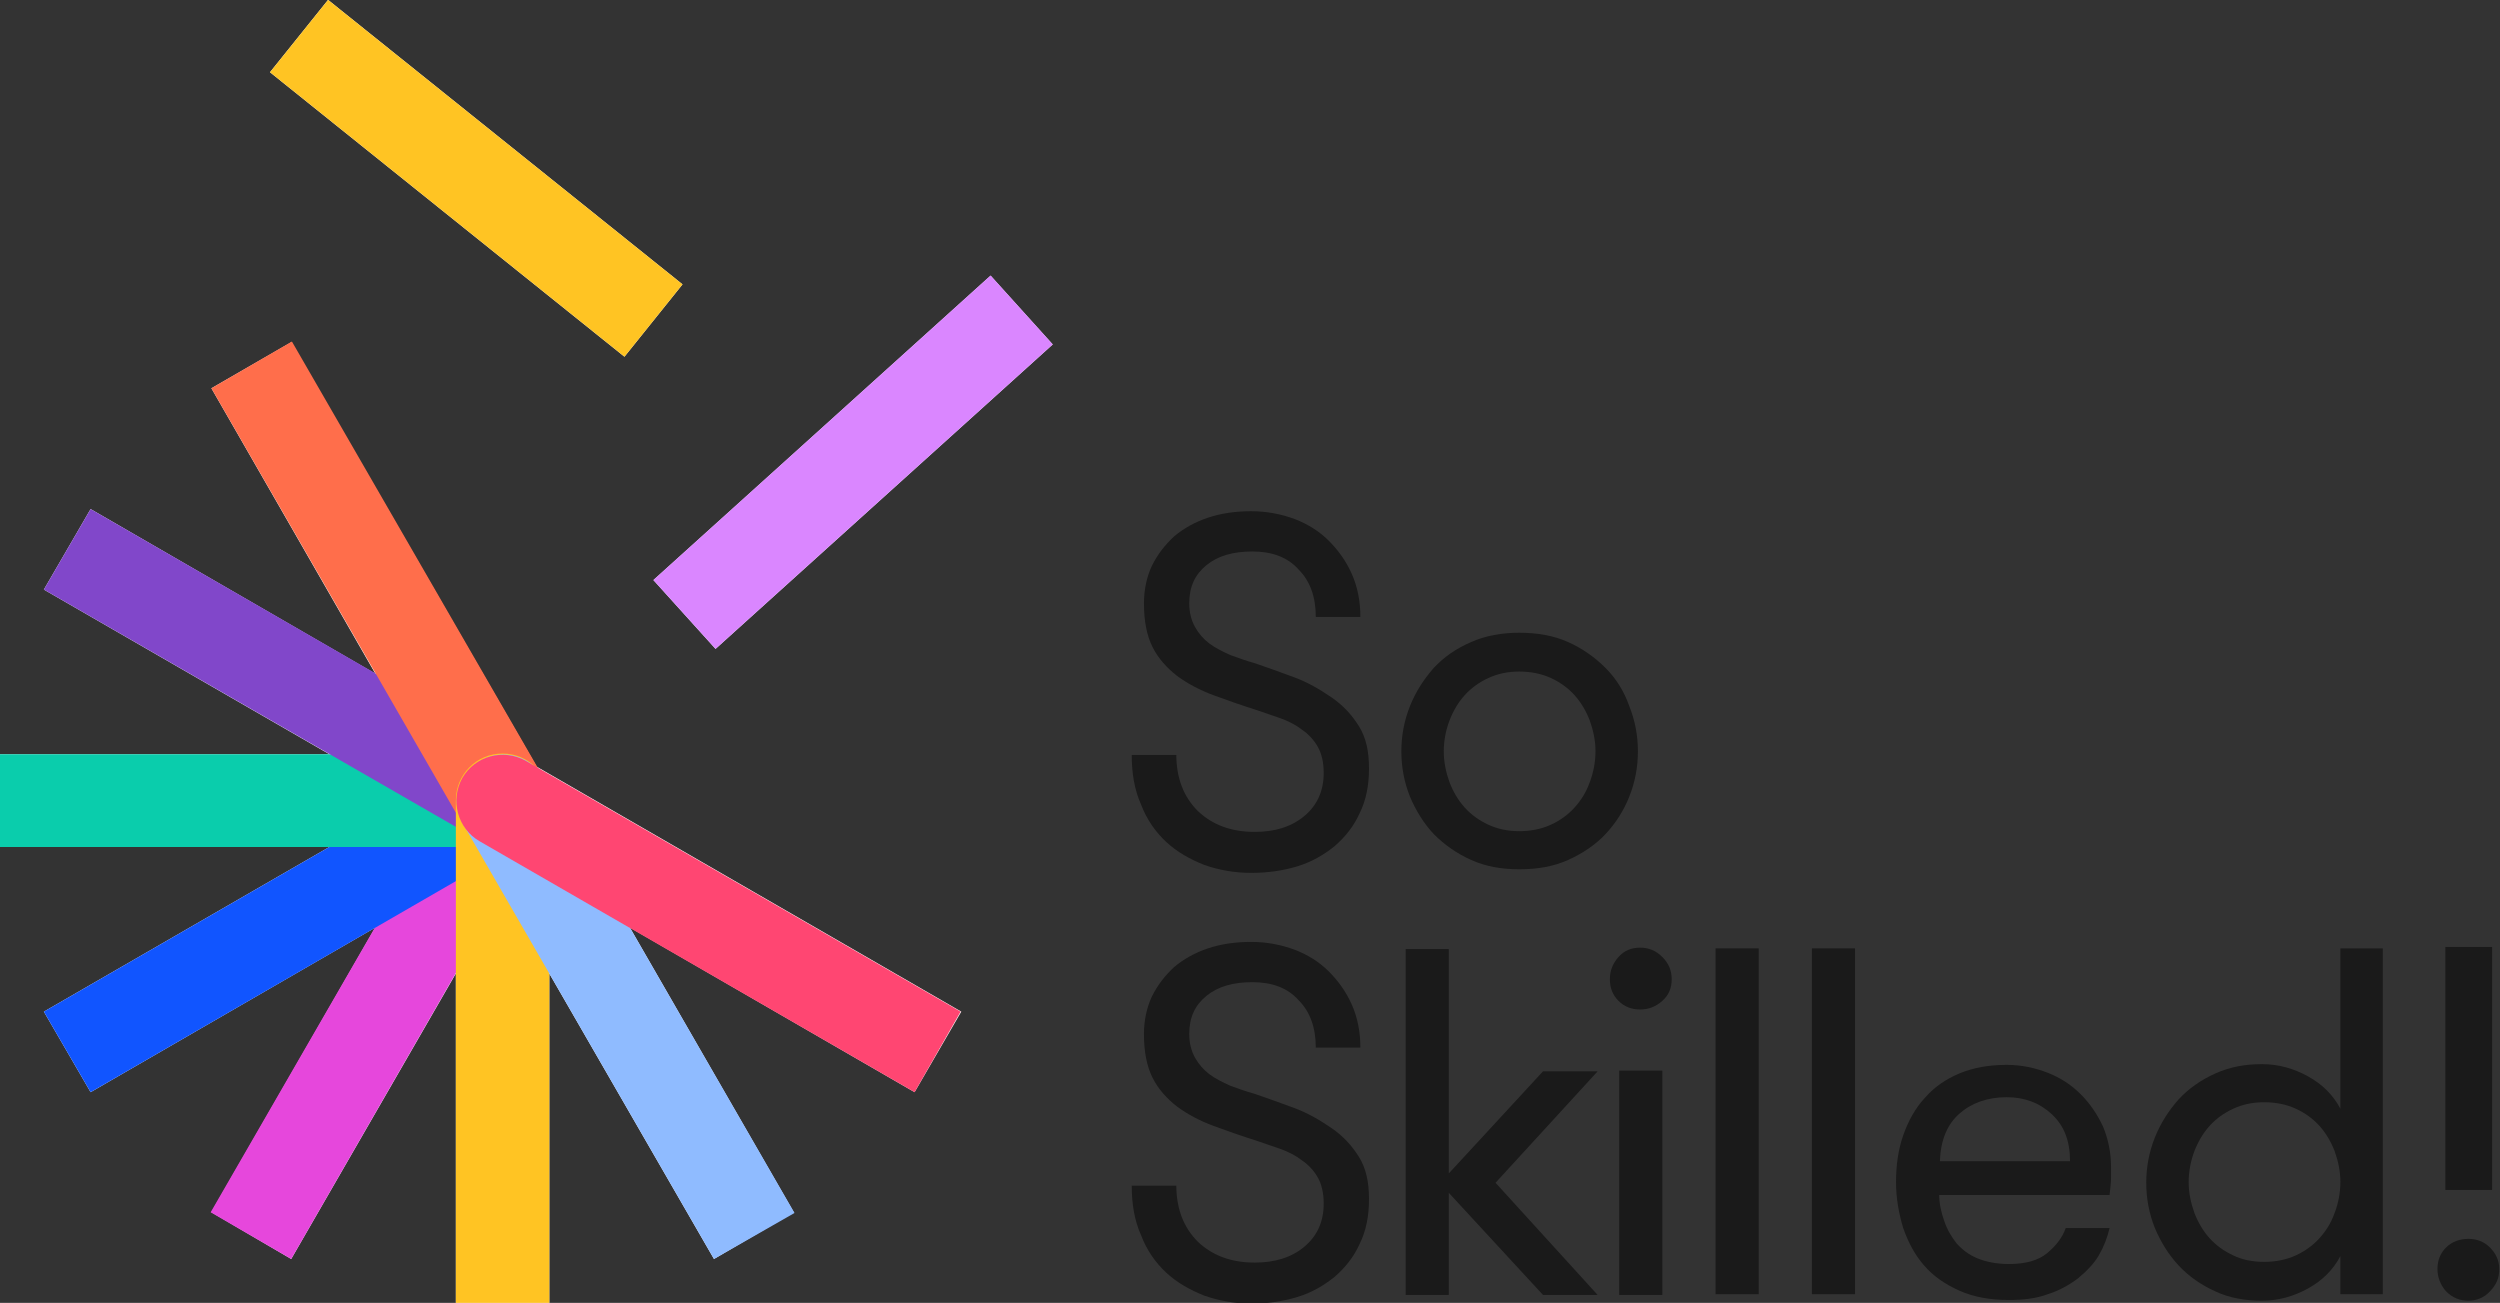
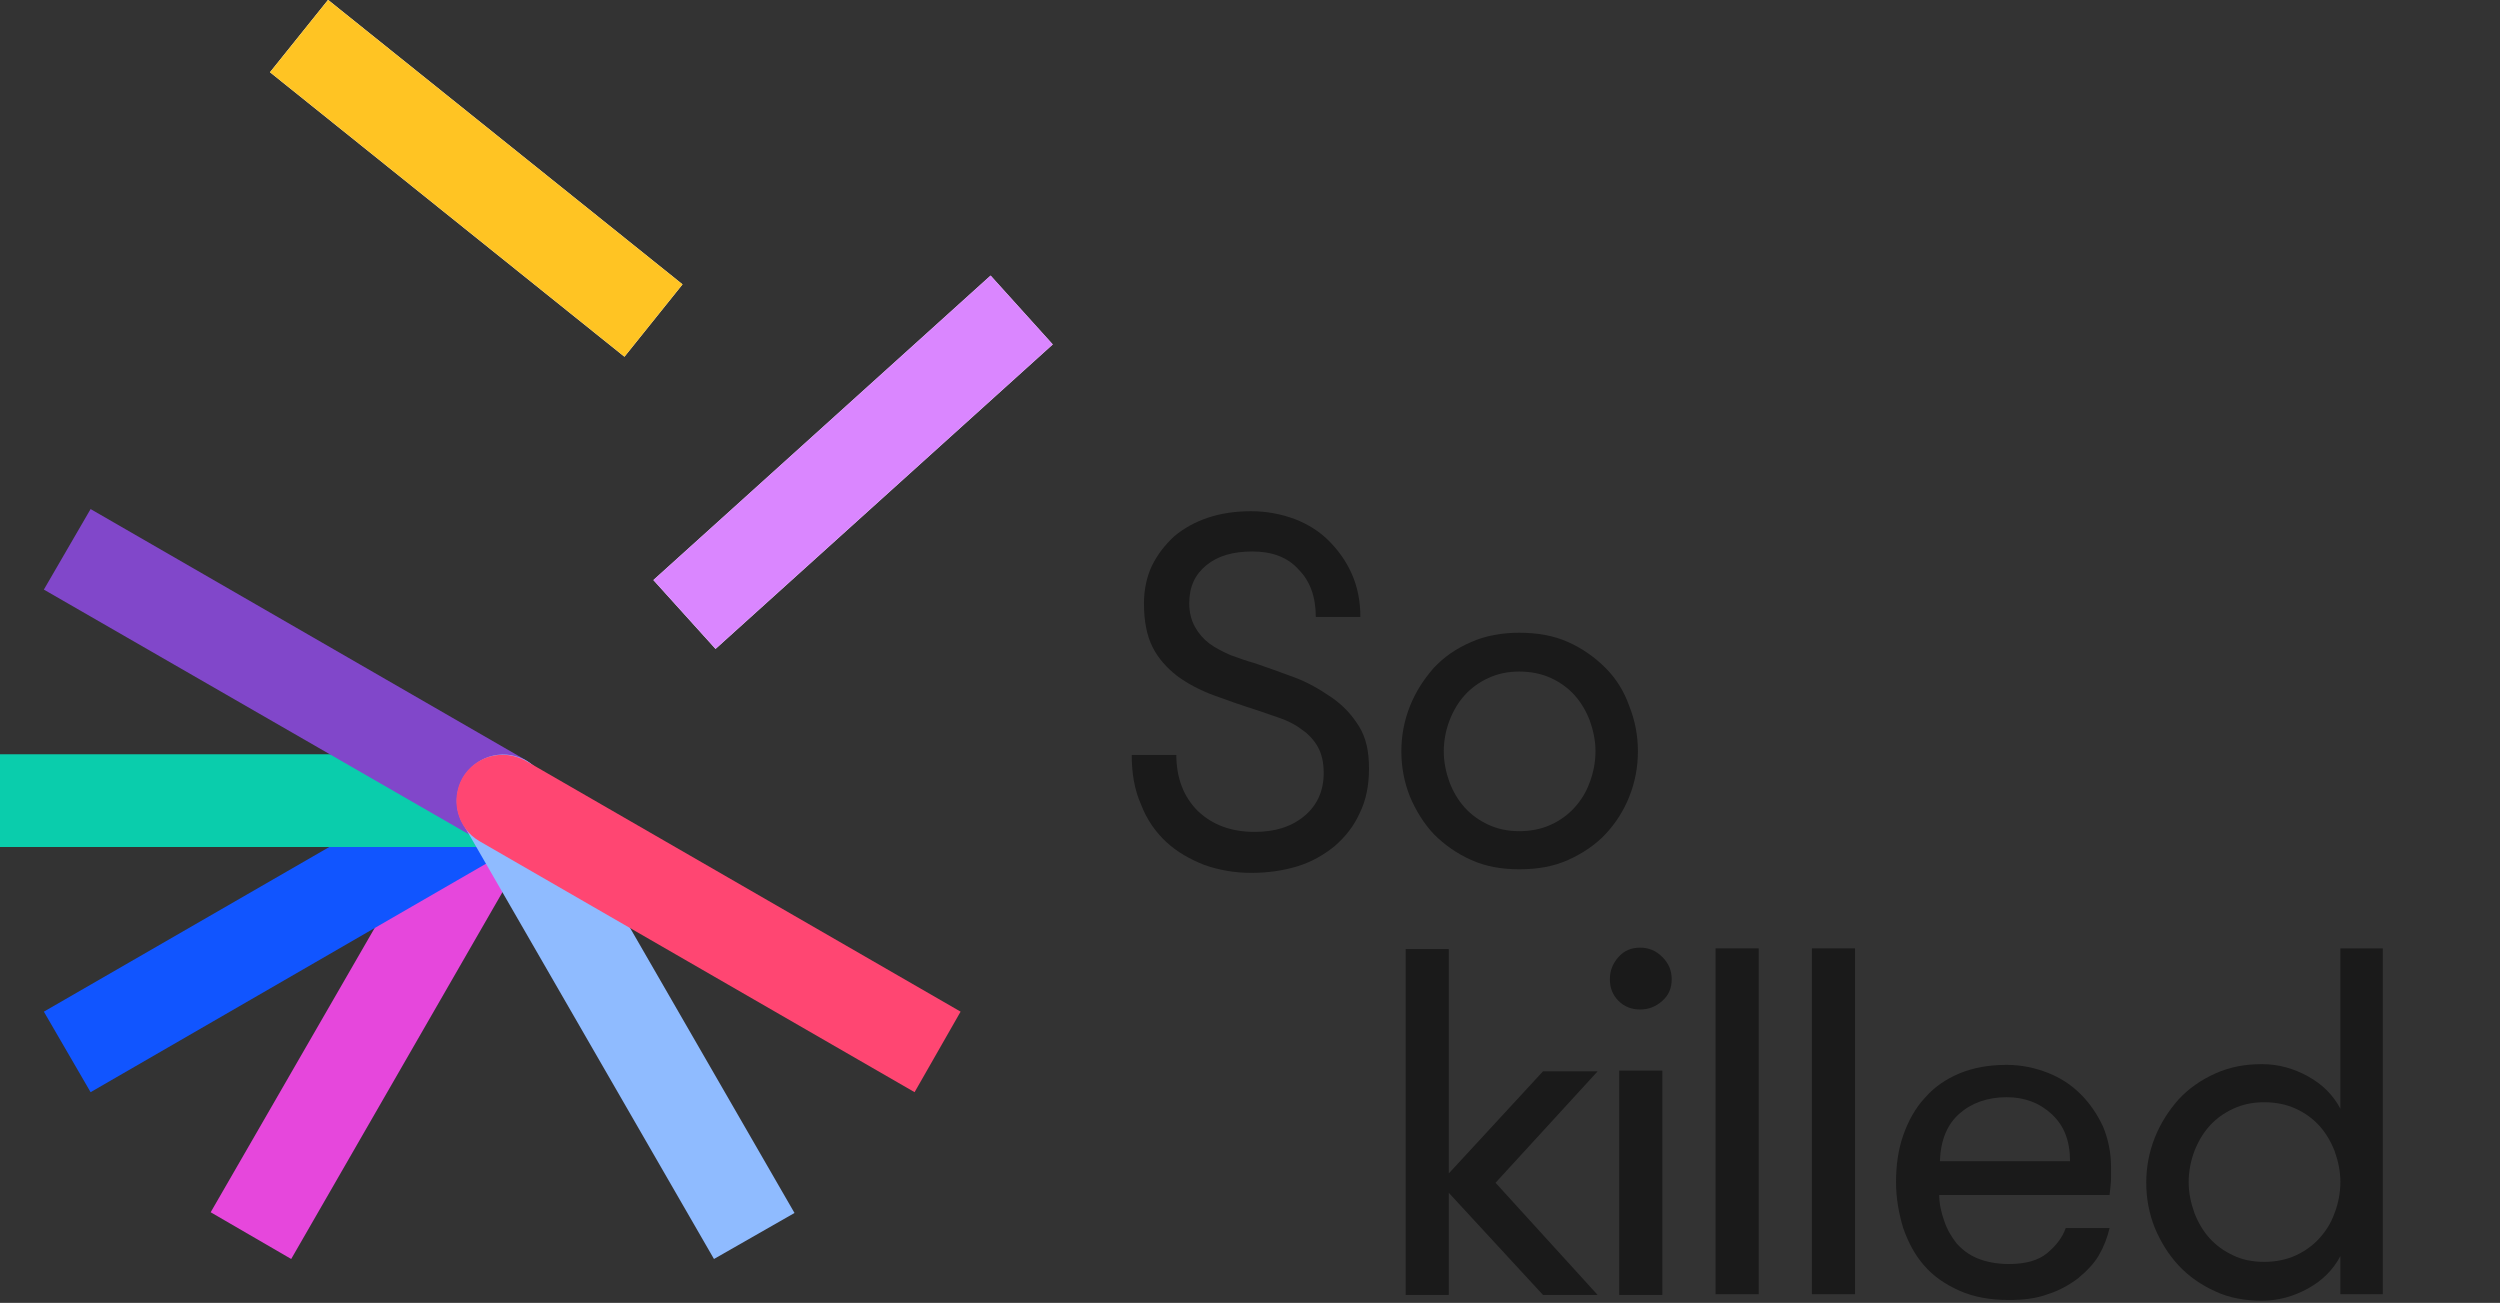
<svg xmlns="http://www.w3.org/2000/svg" version="1.1" id="Calque_1" x="0px" y="0px" viewBox="0 0 347.7 181.2" style="enable-background:new 0 0 347.7 181.2;" xml:space="preserve">
  <rect x="0" y="0" width="347.7" height="181.2" fill="#333333" stroke="none" />
  <style type="text/css">
	.st0{fill:#1A1A1A;}
	.st1{fill:#FFFFFF;}
	.st2{fill:#E647DC;}
	.st3{fill:#1155FF;}
	.st4{fill:#0ACDAC;}
	.st5{fill:#8147CA;}
	.st6{fill:#FF6E4B;}
	.st7{fill:#FFC423;}
	.st8{fill:#8FBBFF;}
	.st9{fill:#FF4672;}
	.st10{fill:#DA86FF;}
</style>
  <g>
    <g>
      <g>
        <path class="st0" d="M163.6,104.9c0,3.3,1,5.9,3,7.9c2,1.9,4.6,2.9,7.9,2.9c2.8,0,5.1-0.7,6.9-2.2c1.8-1.5,2.7-3.5,2.7-6     c0-1.5-0.3-2.7-0.8-3.6s-1.3-1.8-2.2-2.4c-0.9-0.7-1.9-1.2-3-1.6c-1.1-0.4-2.1-0.7-3.2-1.1c-2.2-0.7-4.2-1.4-6.1-2.1     c-1.9-0.7-3.6-1.6-5.1-2.7c-1.4-1.1-2.6-2.4-3.4-4c-0.8-1.6-1.2-3.6-1.2-6.1c0-1.9,0.4-3.7,1.1-5.2c0.8-1.6,1.8-2.9,3.1-4.1     c1.3-1.1,2.9-2,4.7-2.6c1.8-0.6,3.8-0.9,6-0.9c2.2,0,4.2,0.4,6.1,1.1c1.8,0.7,3.4,1.7,4.7,3c1.3,1.3,2.4,2.8,3.2,4.6     c0.8,1.8,1.2,3.8,1.2,6H183c0-2.8-0.8-5-2.4-6.6c-1.5-1.7-3.7-2.5-6.4-2.5c-2.7,0-4.8,0.6-6.4,1.9c-1.6,1.3-2.4,3-2.4,5.3     c0,1.3,0.3,2.4,0.8,3.3c0.5,0.9,1.2,1.7,2,2.3c0.8,0.6,1.8,1.1,2.9,1.6c1.1,0.4,2.2,0.8,3.3,1.1c1.8,0.6,3.7,1.3,5.6,2     c1.9,0.7,3.6,1.7,5.2,2.8c1.6,1.1,2.8,2.4,3.8,4s1.4,3.5,1.4,5.9c0,2.3-0.4,4.4-1.3,6.2c-0.8,1.8-2,3.3-3.5,4.6     c-1.5,1.2-3.2,2.2-5.2,2.8c-2,0.6-4.1,0.9-6.4,0.9c-2.3,0-4.5-0.4-6.5-1.1c-2-0.8-3.8-1.8-5.3-3.2c-1.5-1.4-2.7-3.1-3.5-5.2     c-0.9-2-1.3-4.3-1.3-6.9H163.6z" />
      </g>
      <g>
        <path class="st0" d="M211.3,120.9c-2.5,0-4.7-0.4-6.7-1.3c-2-0.9-3.7-2.1-5.2-3.6c-1.4-1.5-2.5-3.3-3.3-5.2     c-0.8-2-1.2-4.1-1.2-6.3s0.4-4.3,1.2-6.3c0.8-2,1.9-3.7,3.3-5.3c1.4-1.5,3.1-2.7,5.2-3.6c2-0.9,4.3-1.3,6.7-1.3     c2.5,0,4.8,0.4,6.8,1.3c2,0.9,3.7,2.1,5.2,3.6s2.6,3.3,3.3,5.3c0.8,2,1.2,4.1,1.2,6.3s-0.4,4.3-1.2,6.3c-0.8,2-1.9,3.7-3.3,5.2     s-3.2,2.7-5.2,3.6C216.1,120.5,213.9,120.9,211.3,120.9z M211.3,115.6c1.6,0,3.1-0.3,4.4-0.9c1.3-0.6,2.4-1.4,3.3-2.4     c0.9-1,1.6-2.1,2.1-3.5c0.5-1.3,0.8-2.8,0.8-4.3s-0.3-2.9-0.8-4.3c-0.5-1.3-1.2-2.5-2.1-3.5c-0.9-1-2-1.8-3.3-2.4     c-1.3-0.6-2.8-0.9-4.4-0.9c-1.6,0-3,0.3-4.3,0.9c-1.3,0.6-2.4,1.4-3.3,2.4c-0.9,1-1.6,2.2-2.1,3.5c-0.5,1.3-0.8,2.8-0.8,4.3     s0.3,2.9,0.8,4.3c0.5,1.3,1.2,2.5,2.1,3.5c0.9,1,2,1.8,3.3,2.4C208.3,115.3,209.7,115.6,211.3,115.6z" />
      </g>
    </g>
    <g>
      <g>
-         <path class="st0" d="M163.6,164.8c0,3.3,1,5.9,3,7.9c2,1.9,4.6,2.9,7.9,2.9c2.8,0,5.1-0.7,6.9-2.2c1.8-1.5,2.7-3.5,2.7-6     c0-1.5-0.3-2.7-0.8-3.6s-1.3-1.8-2.2-2.4c-0.9-0.7-1.9-1.2-3-1.6c-1.1-0.4-2.1-0.7-3.2-1.1c-2.2-0.7-4.2-1.4-6.1-2.1     c-1.9-0.7-3.6-1.6-5.1-2.7c-1.4-1.1-2.6-2.4-3.4-4c-0.8-1.6-1.2-3.6-1.2-6.1c0-1.9,0.4-3.7,1.1-5.2c0.8-1.6,1.8-2.9,3.1-4.1     c1.3-1.1,2.9-2,4.7-2.6c1.8-0.6,3.8-0.9,6-0.9c2.2,0,4.2,0.4,6.1,1.1c1.8,0.7,3.4,1.7,4.7,3c1.3,1.3,2.4,2.8,3.2,4.6     c0.8,1.8,1.2,3.8,1.2,6H183c0-2.8-0.8-5-2.4-6.6c-1.5-1.7-3.7-2.5-6.4-2.5c-2.7,0-4.8,0.6-6.4,1.9c-1.6,1.3-2.4,3-2.4,5.3     c0,1.3,0.3,2.4,0.8,3.3c0.5,0.9,1.2,1.7,2,2.3c0.8,0.6,1.8,1.1,2.9,1.6c1.1,0.4,2.2,0.8,3.3,1.1c1.8,0.6,3.7,1.3,5.6,2     c1.9,0.7,3.6,1.7,5.2,2.8c1.6,1.1,2.8,2.4,3.8,4s1.4,3.5,1.4,5.9c0,2.3-0.4,4.4-1.3,6.2c-0.8,1.8-2,3.3-3.5,4.6     c-1.5,1.2-3.2,2.2-5.2,2.8c-2,0.6-4.1,0.9-6.4,0.9c-2.3,0-4.5-0.4-6.5-1.1c-2-0.8-3.8-1.8-5.3-3.2c-1.5-1.4-2.7-3.1-3.5-5.2     c-0.9-2-1.3-4.3-1.3-6.9H163.6z" />
-       </g>
+         </g>
      <g>
        <path class="st0" d="M208,164.5l14.2,15.6h-7.6l-13.1-14.2v14.2h-6v-48.1h6v31.2l13.1-14.2h7.6L208,164.5z" />
      </g>
      <g>
        <path class="st0" d="M223.9,136.2c0-1.2,0.4-2.2,1.2-3.1c0.8-0.9,1.8-1.3,3-1.3c1.2,0,2.2,0.4,3.1,1.3c0.9,0.9,1.3,1.9,1.3,3.1     c0,1.2-0.4,2.2-1.3,3c-0.9,0.8-1.9,1.2-3.1,1.2c-1.2,0-2.2-0.4-3-1.2C224.3,138.4,223.9,137.4,223.9,136.2z M225.2,148.9h6v31.2     h-6V148.9z" />
      </g>
      <g>
        <path class="st0" d="M238.6,131.9h6v48.1h-6V131.9z" />
      </g>
      <g>
        <path class="st0" d="M252,131.9h6v48.1h-6V131.9z" />
      </g>
      <g>
        <path class="st0" d="M269.7,166.1c0,1.3,0.3,2.6,0.7,3.7c0.4,1.2,1,2.2,1.7,3.1c0.8,0.9,1.7,1.6,2.9,2.1c1.2,0.5,2.7,0.8,4.4,0.8     c2.3,0,4.1-0.5,5.3-1.5c1.2-1,2.1-2.1,2.6-3.5h6.1c-0.3,1.3-0.8,2.6-1.5,3.8c-0.7,1.2-1.7,2.2-2.9,3.2c-1.2,0.9-2.6,1.7-4.2,2.2     c-1.6,0.6-3.4,0.8-5.4,0.8c-2.6,0-4.9-0.4-6.9-1.3c-2-0.9-3.6-2-4.9-3.5c-1.3-1.5-2.2-3.2-2.9-5.2c-0.6-2-1-4.1-1-6.4     c0-2.3,0.3-4.5,1-6.5c0.7-2,1.7-3.8,3-5.2c1.3-1.5,2.9-2.6,4.8-3.4c1.9-0.8,4.1-1.2,6.6-1.2c2,0,3.9,0.4,5.7,1.1     c1.8,0.7,3.3,1.7,4.6,3c1.3,1.3,2.3,2.8,3.1,4.5c0.7,1.7,1.1,3.6,1.1,5.5c0,0.5,0,1,0,1.7c0,0.6-0.1,1.4-0.2,2.3H269.7z      M279.1,152.6c-2.7,0-4.9,0.8-6.6,2.3c-1.7,1.5-2.6,3.7-2.7,6.6h18.1c0-2.8-0.8-4.9-2.5-6.5C283.7,153.4,281.6,152.6,279.1,152.6     z" />
      </g>
      <g>
        <path class="st0" d="M325.5,174.7c-1,1.9-2.5,3.4-4.5,4.5s-4.1,1.7-6.4,1.7c-2.4,0-4.6-0.4-6.5-1.3c-2-0.9-3.7-2.1-5.1-3.6     c-1.4-1.5-2.5-3.3-3.3-5.2c-0.8-2-1.2-4.1-1.2-6.3s0.4-4.3,1.2-6.3c0.8-2,1.9-3.7,3.3-5.3c1.4-1.5,3.1-2.7,5.1-3.6     c2-0.9,4.1-1.3,6.5-1.3c2.3,0,4.4,0.6,6.4,1.7s3.5,2.6,4.5,4.5v-22.3h5.9v48.1h-5.9V174.7z M314.9,175.5c1.6,0,3.1-0.3,4.4-0.9     c1.3-0.6,2.4-1.4,3.3-2.4c0.9-1,1.6-2.1,2.1-3.5c0.5-1.3,0.8-2.8,0.8-4.3s-0.3-2.9-0.8-4.3c-0.5-1.3-1.2-2.5-2.1-3.5     c-0.9-1-2-1.8-3.3-2.4c-1.3-0.6-2.8-0.9-4.4-0.9c-1.6,0-3,0.3-4.3,0.9c-1.3,0.6-2.4,1.4-3.3,2.4c-0.9,1-1.6,2.2-2.1,3.5     c-0.5,1.3-0.8,2.8-0.8,4.3s0.3,2.9,0.8,4.3c0.5,1.3,1.2,2.5,2.1,3.5c0.9,1,2,1.8,3.3,2.4C311.8,175.2,313.3,175.5,314.9,175.5z" />
      </g>
      <g>
-         <path class="st0" d="M340.1,131.7h6.5v33.8h-6.5V131.7z M339,176.5c0-1.2,0.4-2.2,1.2-3c0.8-0.8,1.9-1.2,3.1-1.2     c1.2,0,2.2,0.4,3,1.2c0.8,0.8,1.3,1.8,1.3,3s-0.4,2.2-1.3,3.1c-0.8,0.9-1.9,1.3-3,1.3c-1.2,0-2.2-0.4-3.1-1.3     C339.4,178.7,339,177.6,339,176.5z" />
-       </g>
+         </g>
    </g>
  </g>
  <g>
    <g>
      <g>
-         <polygon class="st1" points="40.5,47.6 29.4,54 52.2,93.7 12.6,70.8 6.1,82 45.8,104.9 0,104.9 0,117.8 45.8,117.8 6.1,140.7      12.6,151.9 52.2,129 29.4,168.6 40.5,175.1 63.4,135.4 63.4,181.2 76.4,181.2 76.4,135.4 99.3,175.1 110.4,168.6 87.6,129      127.2,151.9 133.7,140.7 74.6,106.6    " />
-       </g>
+         </g>
      <g>
        <rect x="87.1" y="57.8" transform="matrix(0.742 -0.67 0.67 0.742 -12.478 96.145)" class="st1" width="63.2" height="12.9" />
      </g>
      <g>
        <rect x="59.8" y="-6.8" transform="matrix(0.626 -0.78 0.78 0.626 5.421 60.948)" class="st1" width="12.9" height="63.2" />
      </g>
    </g>
    <g>
      <g>
        <g>
          <path class="st2" d="M40.5,175.1l-11.2-6.5l34.9-60.5c1.8-3.1,5.7-4.1,8.8-2.4l0,0c3.1,1.8,4.1,5.7,2.4,8.8L40.5,175.1z" />
        </g>
      </g>
      <g>
        <g>
          <path class="st3" d="M12.6,151.9l-6.5-11.2l60.5-34.9c3.1-1.8,7-0.7,8.8,2.4l0,0c1.8,3.1,0.7,7-2.4,8.8L12.6,151.9z" />
        </g>
      </g>
      <g>
        <g>
          <path class="st4" d="M69.9,117.8H0v-12.9h69.9c3.6,0,6.5,2.9,6.5,6.5v0C76.4,114.9,73.5,117.8,69.9,117.8z" />
        </g>
      </g>
      <g>
        <g>
          <path class="st5" d="M66.7,116.9L6.1,82l6.5-11.2l60.5,34.9c3.1,1.8,4.1,5.7,2.4,8.8l0,0C73.7,117.6,69.8,118.7,66.7,116.9z" />
        </g>
      </g>
      <g>
        <g>
-           <path class="st6" d="M64.3,114.6L29.4,54l11.2-6.5l34.9,60.5c1.8,3.1,0.7,7-2.4,8.8l0,0C70,118.7,66.1,117.7,64.3,114.6z" />
-         </g>
+           </g>
      </g>
      <g>
        <g>
-           <path class="st7" d="M76.4,181.2H63.4v-69.9c0-3.6,2.9-6.5,6.5-6.5h0c3.6,0,6.5,2.9,6.5,6.5V181.2z" />
-         </g>
+           </g>
      </g>
      <g>
        <g>
          <path class="st8" d="M99.3,175.1l-34.9-60.5c-1.8-3.1-0.7-7,2.4-8.8l0,0c3.1-1.8,7-0.7,8.8,2.4l34.9,60.5L99.3,175.1z" />
        </g>
      </g>
      <g>
        <g>
-           <path class="st9" d="M127.2,151.9l-60.5-34.9c-3.1-1.8-4.1-5.7-2.4-8.8l0,0c1.8-3.1,5.7-4.1,8.8-2.4l60.5,34.9L127.2,151.9z" />
+           <path class="st9" d="M127.2,151.9l-60.5-34.9c-3.1-1.8-4.1-5.7-2.4-8.8c1.8-3.1,5.7-4.1,8.8-2.4l60.5,34.9L127.2,151.9z" />
        </g>
      </g>
      <g>
        <g>
          <rect x="87.1" y="57.8" transform="matrix(0.742 -0.67 0.67 0.742 -12.479 96.141)" class="st10" width="63.2" height="12.9" />
        </g>
      </g>
      <g>
        <g>
          <rect x="59.8" y="-6.8" transform="matrix(0.626 -0.78 0.78 0.626 5.421 60.948)" class="st7" width="12.9" height="63.2" />
        </g>
      </g>
    </g>
  </g>
</svg>